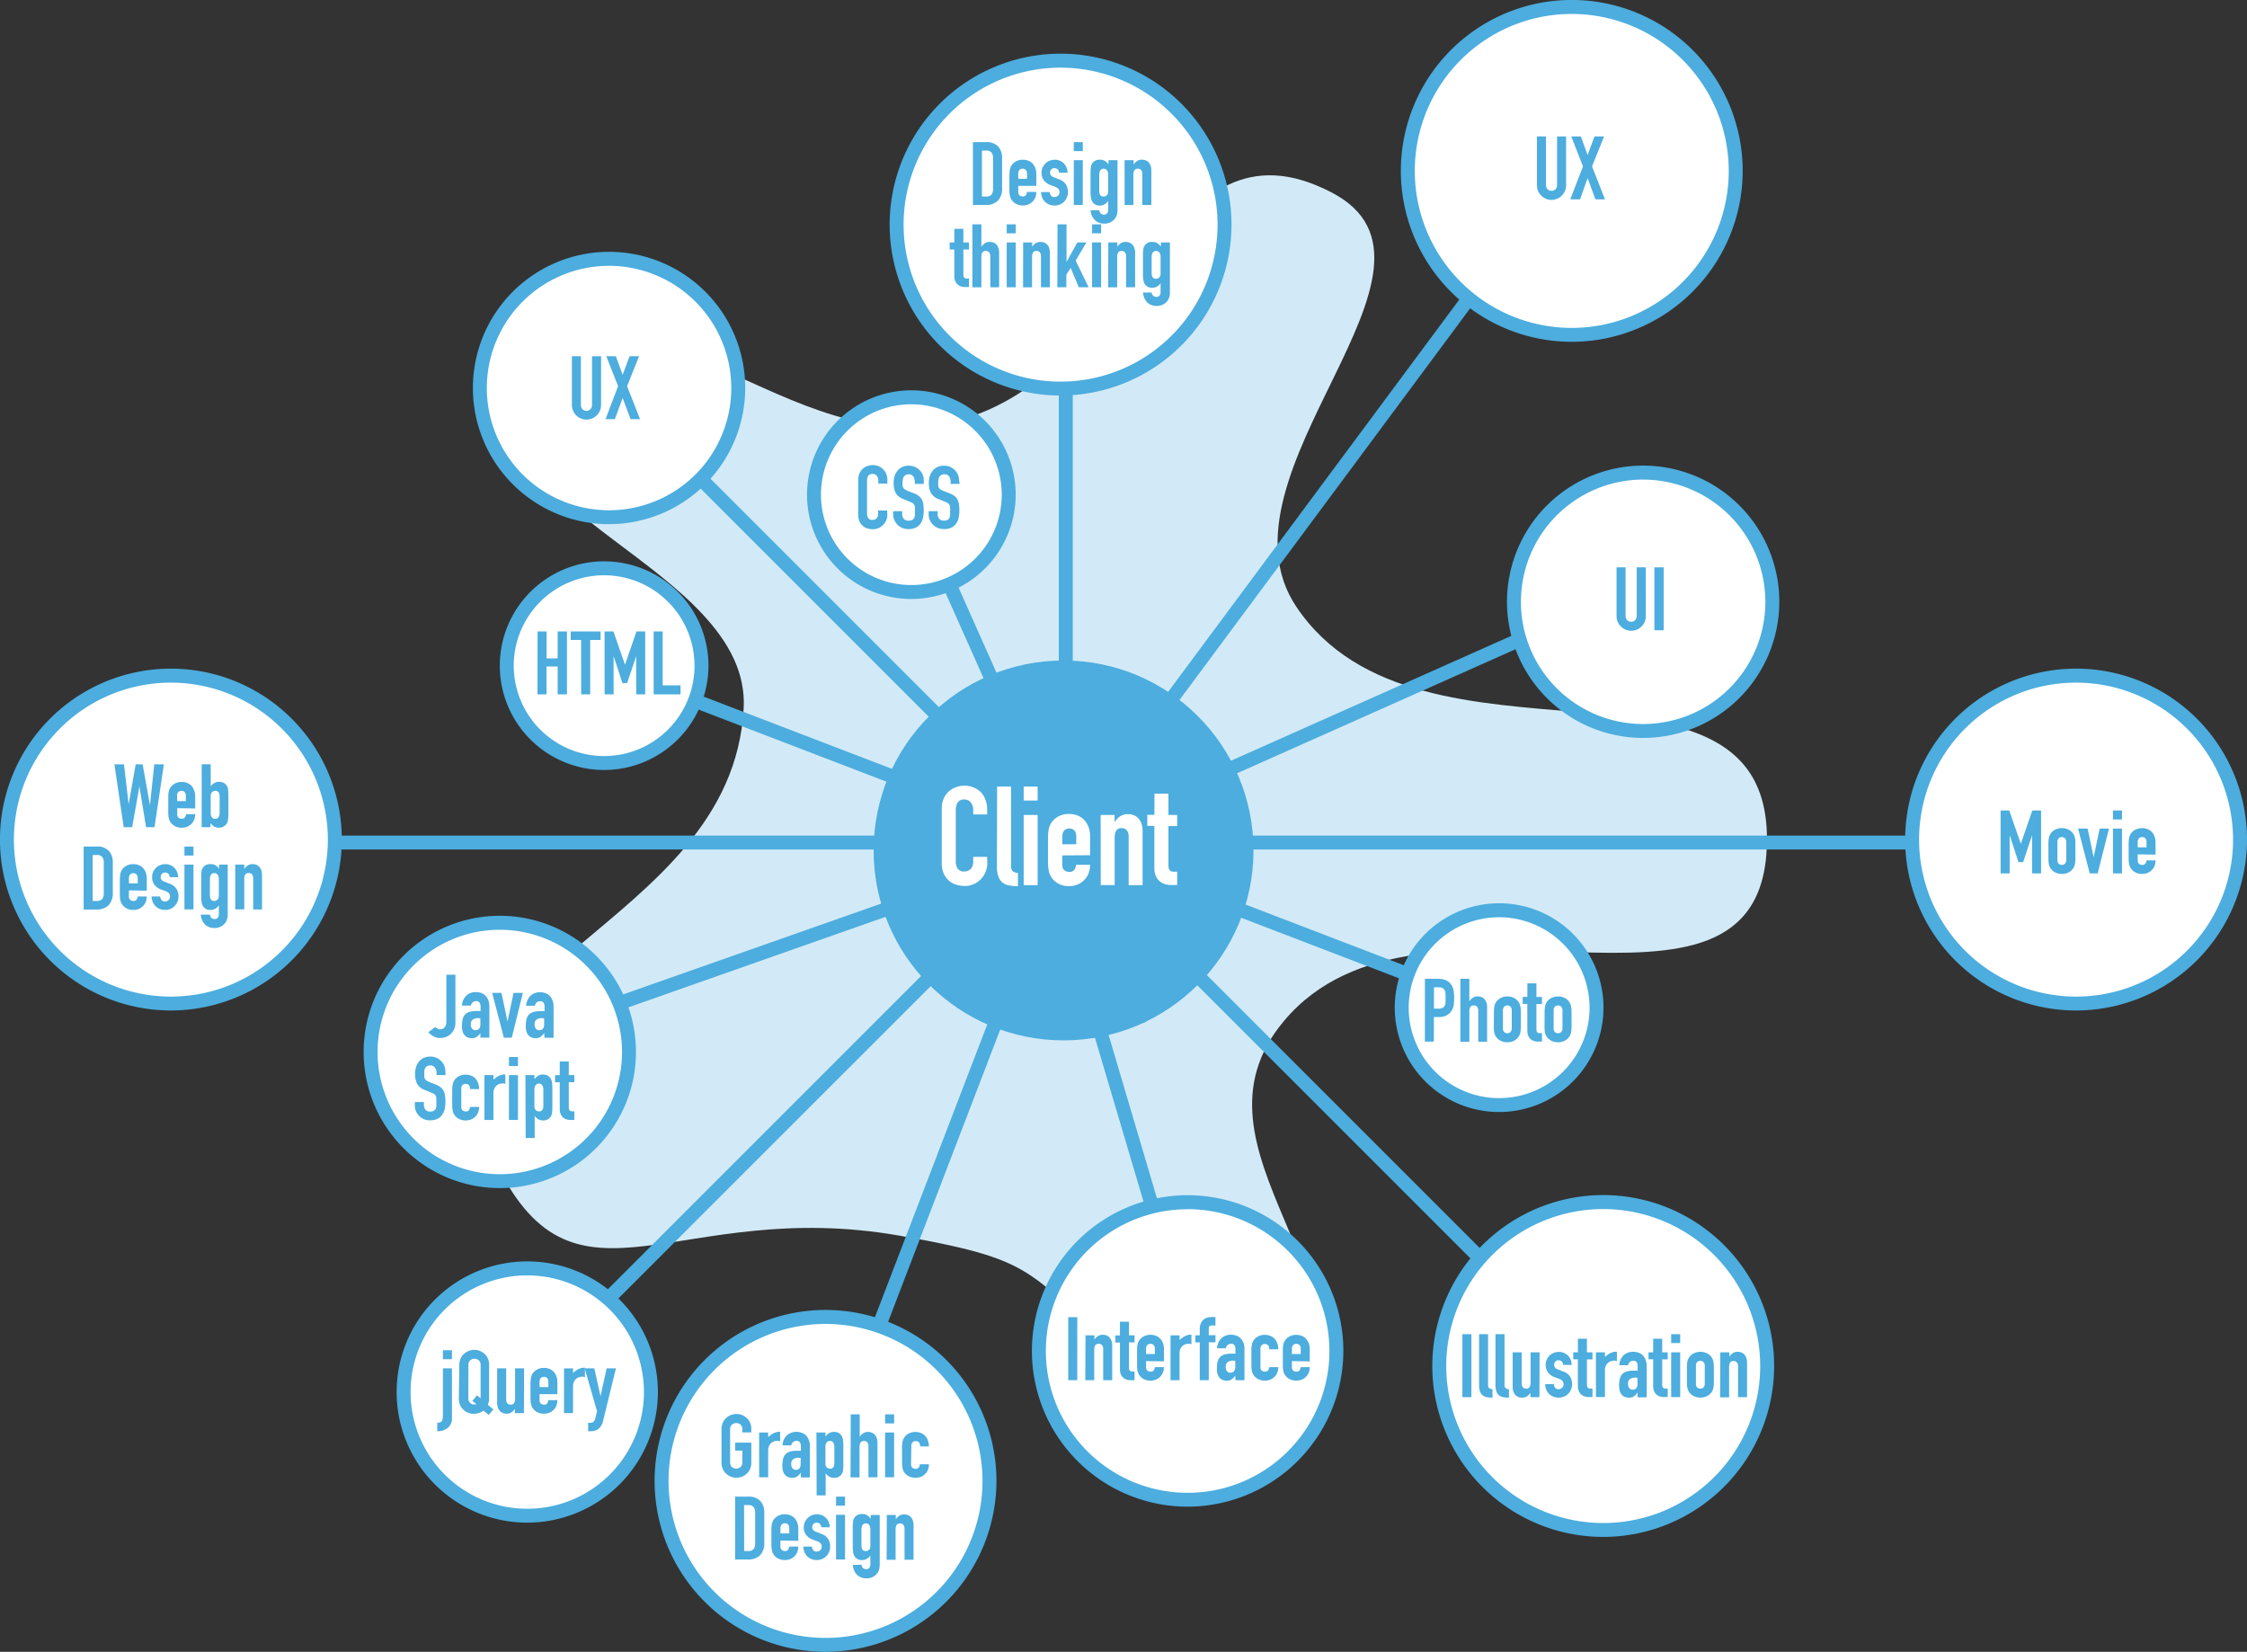
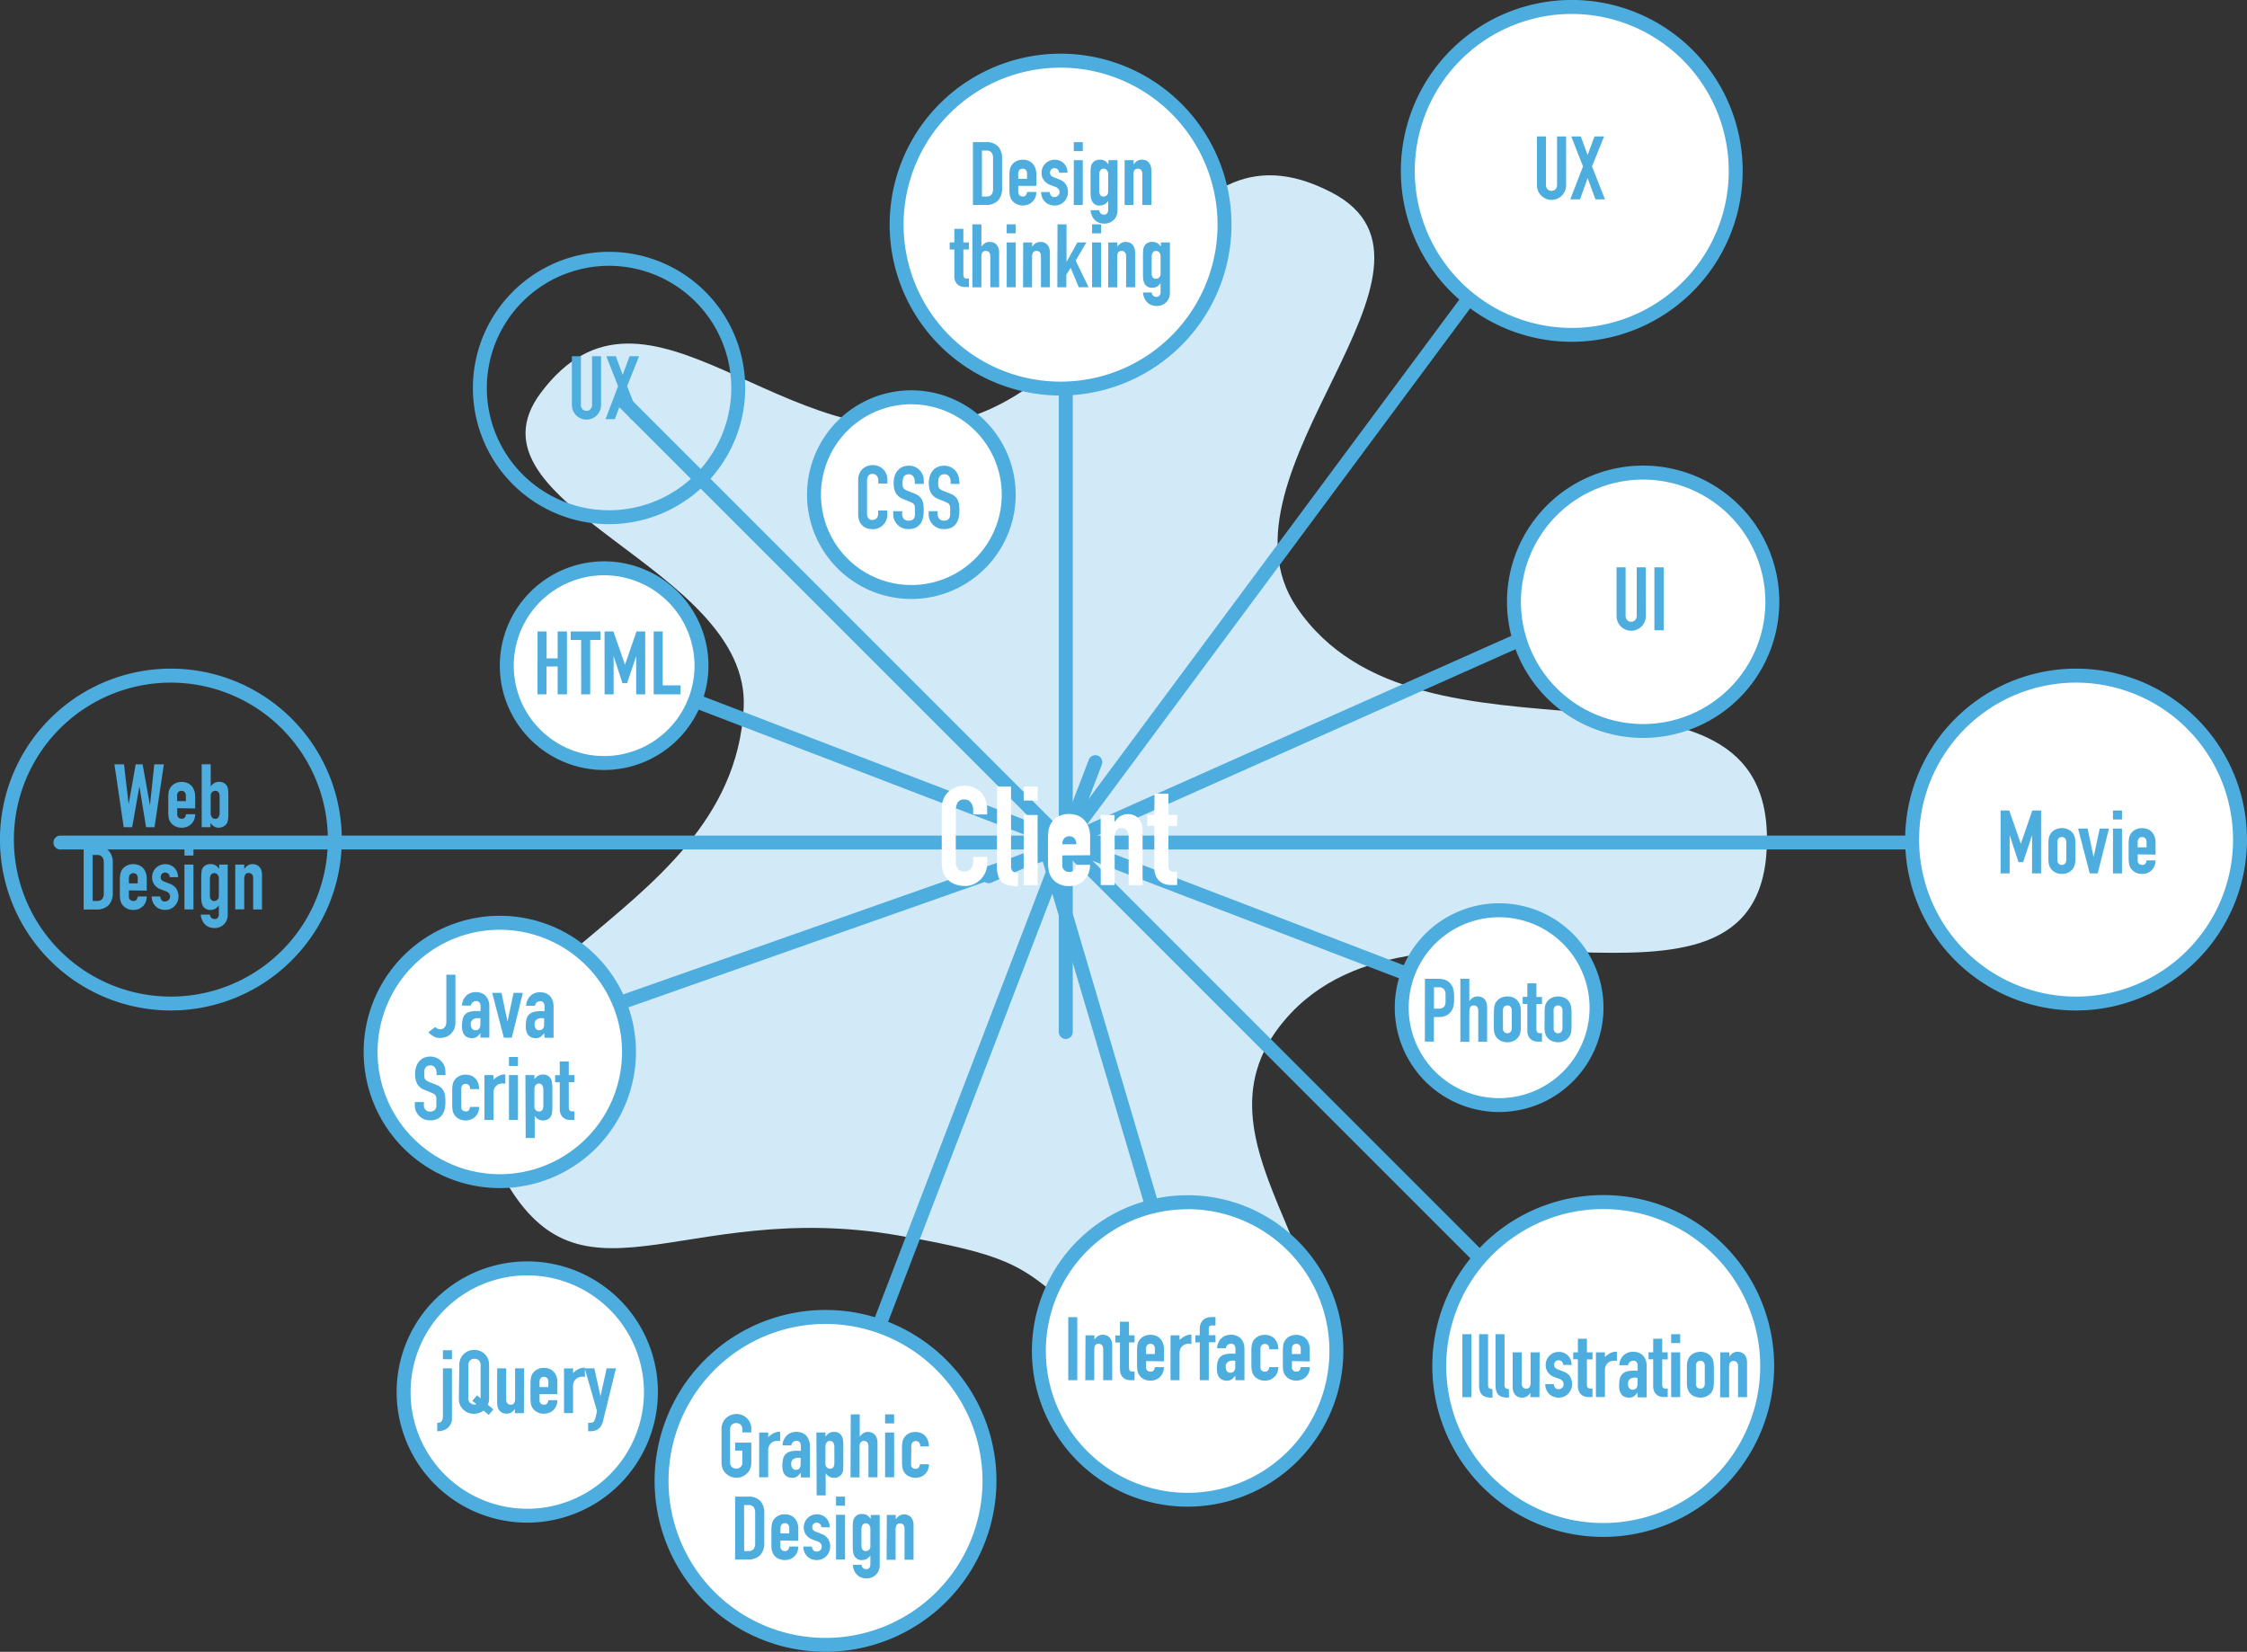
<svg xmlns="http://www.w3.org/2000/svg" width="483.52" height="355.44" viewBox="0 0 483.52 355.44">
  <rect x="0" y="0" width="483.52" height="355.44" fill="#333333" stroke="none" />
  <defs>
    <style>.cls-2{fill:#4cadde}.cls-3{fill:#fff}</style>
  </defs>
  <g id="レイヤー_2" data-name="レイヤー 2">
    <g id="レイヤー_1-2" data-name="レイヤー 1">
      <path d="M107.1 251c-21.62-43.12 50.4-50.47 52.93-98.63 1.61-30.55-62-43.49-43.6-67.92 22.86-30.36 52.43 15.6 89.24 6.16 39.23-10 44.84-67.83 80.81-49.23 30.81 15.93-26.88 60.51-7.48 89.26 26.67 39.52 102.81 3.74 101.2 51.39-1.55 45.84-74.39 2.52-103.89 37.64-23.54 28 22.53 56.5 2.77 87.32-7.86 12.25-20.53-5.81-32.64-13.89-28.35-19-19.4-21.37-53-27.23-47.57-8.29-69.24 19.24-86.34-14.87z" fill="#d2eaf7" />
      <path class="cls-2" d="M105.38 227.18a1.5 1.5 0 01-.5-2.92l123-43.29a1.5 1.5 0 111 2.83l-123 43.29a1.51 1.51 0 01-.5.09z" />
      <path class="cls-2" d="M228.36 183.88a1.48 1.48 0 01-.89-.29 1.51 1.51 0 01-.31-2.1L335.72 35.22a1.48 1.48 0 012.09-.31 1.5 1.5 0 01.32 2.1L229.57 183.28a1.51 1.51 0 01-1.21.6z" />
      <path class="cls-3" d="M225.74 184.68l28.86 97.41" />
      <path class="cls-2" d="M254.6 283.59a1.52 1.52 0 01-1.44-1.08l-28.86-97.4a1.5 1.5 0 012.88-.86L256 281.66a1.49 1.49 0 01-1 1.86 1.29 1.29 0 01-.4.07z" />
      <path class="cls-2" d="M229.34 223.57a1.5 1.5 0 01-1.5-1.5v-164a1.5 1.5 0 113 0v164a1.5 1.5 0 01-1.5 1.5z" />
      <path class="cls-2" d="M455.17 182.8H13a1.5 1.5 0 010-3h442.17a1.5 1.5 0 010 3z" />
      <path class="cls-2" d="M337.1 290.85a1.51 1.51 0 01-1.06-.44L133.26 87.63a1.51 1.51 0 010-2.12 1.49 1.49 0 012.12 0l202.78 202.78a1.49 1.49 0 010 2.12 1.51 1.51 0 01-1.06.44z" />
-       <path class="cls-2" d="M121 290.85a1.53 1.53 0 01-1.06-.44 1.51 1.51 0 010-2.12l116.68-116.68a1.5 1.5 0 112.12 2.13L122.06 290.41a1.49 1.49 0 01-1.06.44z" />
      <path class="cls-2" d="M321 218.07a1.42 1.42 0 01-.53-.1L122.7 142.1a1.5 1.5 0 011.08-2.8l197.74 75.87a1.5 1.5 0 01.86 1.94 1.48 1.48 0 01-1.38.96z" />
      <path class="cls-2" d="M174.32 325.46a1.5 1.5 0 01-1.4-2l61.38-160a1.5 1.5 0 012.8 1.08l-61.38 160a1.5 1.5 0 01-1.4.92z" />
-       <path class="cls-2" d="M245.68 220.14a1.52 1.52 0 01-1.37-.89l-55.25-124a1.51 1.51 0 01.76-2 1.49 1.49 0 012 .76l55.25 124a1.5 1.5 0 01-.76 2 1.63 1.63 0 01-.63.13z" />
      <path class="cls-2" d="M212.77 190.05a1.5 1.5 0 01-.61-2.87L354 124a1.5 1.5 0 011.22 2.74l-141.88 63.2a1.49 1.49 0 01-.57.11z" />
      <circle class="cls-3" cx="228.24" cy="48.34" r="35.28" />
      <path class="cls-2" d="M228.24 85.11A36.78 36.78 0 11265 48.34a36.81 36.81 0 01-36.76 36.77zm0-70.55A33.78 33.78 0 10262 48.34a33.81 33.81 0 00-33.76-33.78z" />
      <circle class="cls-3" cx="338.19" cy="36.78" r="35.28" />
      <path class="cls-2" d="M338.19 73.55A36.78 36.78 0 11375 36.78a36.81 36.81 0 01-36.81 36.77zm0-70.55A33.78 33.78 0 10372 36.78 33.81 33.81 0 00338.19 3z" />
      <circle class="cls-3" cx="353.59" cy="129.5" r="27.8" />
      <path class="cls-2" d="M353.59 158.79a29.3 29.3 0 1129.29-29.29 29.33 29.33 0 01-29.29 29.29zm0-55.59a26.3 26.3 0 1026.29 26.3 26.33 26.33 0 00-26.29-26.3z" />
-       <circle class="cls-3" cx="131.07" cy="83.5" r="27.8" />
      <path class="cls-2" d="M131.07 112.79a29.3 29.3 0 1129.29-29.29 29.33 29.33 0 01-29.29 29.29zm0-55.59a26.3 26.3 0 1026.29 26.3 26.33 26.33 0 00-26.29-26.3z" />
      <circle class="cls-3" cx="107.55" cy="226.37" r="27.8" />
      <path class="cls-2" d="M107.55 255.66a29.3 29.3 0 1129.3-29.29 29.32 29.32 0 01-29.3 29.29zm0-55.59a26.3 26.3 0 1026.3 26.3 26.32 26.32 0 00-26.3-26.3z" />
      <circle class="cls-3" cx="344.97" cy="293.94" r="35.28" />
      <path class="cls-2" d="M345 330.72a36.78 36.78 0 1136.77-36.78A36.82 36.82 0 01345 330.72zm0-70.55a33.78 33.78 0 1033.77 33.77A33.81 33.81 0 00345 260.17z" />
      <circle class="cls-3" cx="177.65" cy="318.66" r="35.28" />
      <path class="cls-2" d="M177.65 355.44a36.78 36.78 0 1136.77-36.77 36.82 36.82 0 01-36.77 36.77zm0-70.55a33.78 33.78 0 1033.77 33.78 33.81 33.81 0 00-33.77-33.78z" />
      <circle class="cls-3" cx="255.56" cy="290.7" r="32.01" />
      <path class="cls-2" d="M255.56 324.21a33.51 33.51 0 1133.51-33.51 33.55 33.55 0 01-33.51 33.51zm0-64a30.51 30.51 0 1030.51 30.51 30.55 30.55 0 00-30.51-30.53z" />
      <circle class="cls-3" cx="196.1" cy="106.44" r="20.95" />
      <path class="cls-2" d="M196.1 128.89a22.45 22.45 0 1122.46-22.45 22.47 22.47 0 01-22.46 22.45zm0-41.9a19.45 19.45 0 1019.46 19.45A19.47 19.47 0 00196.1 87z" />
      <circle class="cls-3" cx="322.6" cy="216.84" r="20.95" />
      <path class="cls-2" d="M322.6 239.29a22.46 22.46 0 1122.45-22.45 22.48 22.48 0 01-22.45 22.45zm0-41.91a19.46 19.46 0 1019.45 19.46 19.48 19.48 0 00-19.45-19.46z" />
      <circle class="cls-3" cx="113.46" cy="299.55" r="26.61" />
      <path class="cls-2" d="M113.46 327.65a28.11 28.11 0 1128.11-28.1 28.14 28.14 0 01-28.11 28.1zm0-53.21a25.11 25.11 0 1025.11 25.11 25.14 25.14 0 00-25.11-25.11z" />
      <circle class="cls-3" cx="129.98" cy="143.24" r="20.95" />
      <path class="cls-2" d="M130 165.69a22.45 22.45 0 1122.45-22.45A22.48 22.48 0 01130 165.69zm0-41.9a19.45 19.45 0 1019.45 19.45A19.47 19.47 0 00130 123.79z" />
      <circle class="cls-3" cx="446.74" cy="180.67" r="35.28" />
      <path class="cls-2" d="M446.74 217.44a36.78 36.78 0 1136.78-36.77 36.81 36.81 0 01-36.78 36.77zm0-70.55a33.78 33.78 0 1033.78 33.78 33.81 33.81 0 00-33.78-33.78z" />
-       <circle class="cls-3" cx="36.78" cy="180.67" r="35.28" />
      <path class="cls-2" d="M36.78 217.44a36.78 36.78 0 1136.77-36.77 36.81 36.81 0 01-36.77 36.77zm0-70.55a33.78 33.78 0 1033.77 33.78 33.81 33.81 0 00-33.77-33.78zM209.36 30.58h2.87a3.34 3.34 0 012.53.92 3.6 3.6 0 01.87 2.58v6.33a3.75 3.75 0 01-.92 2.8 3.64 3.64 0 01-2.65.9h-2.7zm1.94 11.71h.89a1.44 1.44 0 001.16-.41 2 2 0 00.34-1.29v-6.51a2 2 0 00-.32-1.24 1.38 1.38 0 00-1.18-.44h-.89zm7.81-2.29v1.31a1 1 0 00.26.71 1 1 0 00.69.25.75.75 0 00.73-.33 1.63 1.63 0 00.22-.64H223a3.33 3.33 0 01-.2 1.14 2.53 2.53 0 01-.58.91 2.8 2.8 0 01-.91.63 3.06 3.06 0 01-1.2.23 2.94 2.94 0 01-1.54-.39 2.64 2.64 0 01-1-1 2.67 2.67 0 01-.28-.88 7.2 7.2 0 01-.08-1.08v-3.15a7.24 7.24 0 01.08-1.09 2.54 2.54 0 01.28-.87 2.6 2.6 0 011-1 3 3 0 011.54-.38 3.11 3.11 0 011.21.23 2.46 2.46 0 01.91.64 2.77 2.77 0 01.57 1 3.52 3.52 0 01.2 1.18V40zm0-1.52H221V37.4a1.15 1.15 0 00-.25-.82.91.91 0 00-.7-.28.88.88 0 00-.69.28 1.15 1.15 0 00-.26.82zm8.78-1.31a1 1 0 00-.31-.74 1.06 1.06 0 00-.68-.25.87.87 0 00-.7.3 1 1 0 00-.25.67 1.17 1.17 0 00.14.53 1.23 1.23 0 00.68.46l1.14.46a2.77 2.77 0 011.49 1.14 3.08 3.08 0 01.41 1.58 2.85 2.85 0 01-.22 1.13 3 3 0 01-.59.92 2.84 2.84 0 01-.92.63 2.93 2.93 0 01-1.16.23 3 3 0 01-1.08-.2 2.6 2.6 0 01-.9-.55 2.72 2.72 0 01-.64-.9 3.44 3.44 0 01-.27-1.26h1.83a2 2 0 00.27.74.85.85 0 00.77.34 1.15 1.15 0 00.76-.28.94.94 0 00.33-.77 1.12 1.12 0 00-.21-.68 1.64 1.64 0 00-.76-.49l-.93-.35a3.11 3.11 0 01-1.44-1 2.6 2.6 0 01-.52-1.65 2.85 2.85 0 01.23-1.13 2.69 2.69 0 01.62-.89 2.84 2.84 0 01.9-.58 2.87 2.87 0 011.1-.21 2.62 2.62 0 011.09.22 2.53 2.53 0 01.87.59 2.72 2.72 0 01.57.89 3 3 0 01.21 1.11zm3.18-6.59H233v1.94h-1.94zm0 3.89H233v9.64h-1.94zm5.47 10.76a1.1 1.1 0 00.28.65.93.93 0 00.75.3.8.8 0 00.68-.29 1.28 1.28 0 00.21-.75v-1.9a2.32 2.32 0 01-.77.73 2 2 0 01-1 .26 1.75 1.75 0 01-1.69-.92 2.36 2.36 0 01-.25-.8 8.34 8.34 0 01-.08-1.27v-3.67a14.23 14.23 0 01.06-1.54 1.94 1.94 0 01.25-.8 2 2 0 01.63-.62 2 2 0 011.1-.25 2.15 2.15 0 01.61.08 1.82 1.82 0 01.47.21 1.61 1.61 0 01.38.31l.36.39v-.88h1.94v10.82a3.21 3.21 0 01-.16 1 2.47 2.47 0 01-.53.91 2.71 2.71 0 01-.91.66 2.92 2.92 0 01-1.31.26 3.36 3.36 0 01-.91-.14 2.45 2.45 0 01-.88-.48 2.75 2.75 0 01-.71-.88 4 4 0 01-.39-1.39zm0-4.08a1.54 1.54 0 00.2.79.79.79 0 00.75.35.92.92 0 00.7-.3 1.06 1.06 0 00.27-.75V37.5a1.33 1.33 0 00-.27-.87.84.84 0 00-.7-.33.79.79 0 00-.72.36 1.78 1.78 0 00-.23 1zm5.46-6.68h1.93v.94a2.61 2.61 0 01.73-.75 1.88 1.88 0 011.1-.3 2.27 2.27 0 01.72.12 1.79 1.79 0 01.65.41 2.05 2.05 0 01.45.73 3 3 0 01.17 1.1v7.39h-1.94v-6.67a1.33 1.33 0 00-.24-.84.87.87 0 00-.71-.3.82.82 0 00-.76.34 1.92 1.92 0 00-.21 1v6.48H242zm-36.64 14.77h1.94v2.93h1.2v1.52h-1.2V59a1.47 1.47 0 00.07.53.52.52 0 00.2.29.81.81 0 00.37.11 4.7 4.7 0 00.56 0v1.83h-.8a2.56 2.56 0 01-1.11-.21 2.11 2.11 0 01-.72-.53 2.38 2.38 0 01-.39-.74 2.74 2.74 0 01-.12-.78v-5.81h-1v-1.52h1zm3.88-.97h1.94v4.83a2.93 2.93 0 01.74-.75 1.9 1.9 0 011.09-.29 2.27 2.27 0 01.72.12 1.67 1.67 0 01.65.41 2 2 0 01.45.73 2.94 2.94 0 01.17 1.09v7.4h-1.9v-6.67a1.31 1.31 0 00-.25-.84.87.87 0 00-.7-.3.83.83 0 00-.77.34 2 2 0 00-.2 1v6.48h-1.94zm7.39 0h1.94v1.94h-1.94zm0 3.9h1.94v9.64h-1.94zm3.54 0h1.93v.93a2.9 2.9 0 01.73-.75 2 2 0 011.1-.29 2.27 2.27 0 01.72.12 1.67 1.67 0 01.65.41 2 2 0 01.45.73 2.94 2.94 0 01.17 1.09v7.4H224v-6.67a1.31 1.31 0 00-.24-.84.87.87 0 00-.71-.3.82.82 0 00-.76.34 1.92 1.92 0 00-.21 1v6.48h-1.93zm7.39-3.9h1.94v8.1l2.33-4.2h1.94l-2.3 3.91 2.78 5.73h-2.11l-1.75-4.17-.93 1.47v2.7h-1.94zm7.44 0h1.94v1.94H235zm0 3.9h1.94v9.64H235zm3.49 0h1.94v.93a2.93 2.93 0 01.74-.75 1.92 1.92 0 011.09-.29 2.27 2.27 0 01.72.12 1.67 1.67 0 01.65.41 2 2 0 01.45.73 2.93 2.93 0 01.18 1.09v7.4h-1.94v-6.67a1.31 1.31 0 00-.25-.84.87.87 0 00-.7-.3.81.81 0 00-.76.34 1.92 1.92 0 00-.21 1v6.48h-1.94zm9.33 10.76a1 1 0 00.28.65.93.93 0 00.75.3.78.78 0 00.68-.3 1.23 1.23 0 00.21-.75v-1.9a2.36 2.36 0 01-.77.74 2.15 2.15 0 01-1 .25 1.77 1.77 0 01-1.7-.91 2.7 2.7 0 01-.24-.8 8.44 8.44 0 01-.08-1.27v-3.67a14.1 14.1 0 01.06-1.54 1.89 1.89 0 01.25-.8 1.79 1.79 0 011.73-.87 2.18 2.18 0 01.61.07 1.82 1.82 0 01.47.21 1.9 1.9 0 01.38.32l.36.38v-.87h1.94V63a3.11 3.11 0 01-.16 1 2.51 2.51 0 01-.53.92 2.71 2.71 0 01-.91.66 3.09 3.09 0 01-1.31.26 3 3 0 01-.91-.15 2.55 2.55 0 01-.89-.47 3 3 0 01-.7-.88 3.75 3.75 0 01-.39-1.39zm0-4.09a1.58 1.58 0 00.2.8.78.78 0 00.75.34.91.91 0 00.69-.29 1 1 0 00.28-.75v-3.75a1.32 1.32 0 00-.27-.86.84.84 0 00-.7-.33.79.79 0 00-.72.36 1.76 1.76 0 00-.23 1zm66.86 228.26h1.94v13.54h-1.94zm3.6 0h1.93v10.82a1.07 1.07 0 00.2.75 1.33 1.33 0 00.75.26v1.82a6.33 6.33 0 01-1.2-.1 2.21 2.21 0 01-.92-.4 2 2 0 01-.57-.83 4 4 0 01-.19-1.37zm3.53 0h1.94v10.82a1.07 1.07 0 00.2.75 1.27 1.27 0 00.75.26v1.82a6.44 6.44 0 01-1.21-.1 2.16 2.16 0 01-.91-.4 1.81 1.81 0 01-.57-.83 4 4 0 01-.2-1.37zm9.45 13.54h-1.94v-.93a2.9 2.9 0 01-.73.75 1.94 1.94 0 01-1.09.29 2.28 2.28 0 01-.73-.12 1.75 1.75 0 01-.64-.41 2.22 2.22 0 01-.46-.73 3.18 3.18 0 01-.17-1.1V291h1.94v6.67a1.26 1.26 0 00.25.84.84.84 0 00.7.3.81.81 0 00.76-.34 1.92 1.92 0 00.21-1V291h1.94zm5.11-6.94a1 1 0 00-.31-.74 1 1 0 00-.68-.25.88.88 0 00-.7.29 1 1 0 00-.25.68 1.21 1.21 0 00.13.52 1.26 1.26 0 00.69.47l1.14.46a2.71 2.71 0 011.49 1.13 3.21 3.21 0 01.41 1.58 2.78 2.78 0 01-.22 1.13 3 3 0 01-.6.93 2.77 2.77 0 01-.91.62 2.93 2.93 0 01-1.16.23 3 3 0 01-1.08-.19 2.61 2.61 0 01-1.54-1.45 3.12 3.12 0 01-.27-1.27h1.83a1.74 1.74 0 00.27.74.84.84 0 00.77.35 1.16 1.16 0 00.75-.28.94.94 0 00.33-.77 1.16 1.16 0 00-.2-.68 1.7 1.7 0 00-.76-.5l-.94-.34a3.23 3.23 0 01-1.43-1 2.57 2.57 0 01-.52-1.64 2.81 2.81 0 01.22-1.13 2.89 2.89 0 01.62-.9 3 3 0 01.9-.58 3.12 3.12 0 011.11-.2 2.82 2.82 0 011.09.21 3 3 0 01.87.59 2.77 2.77 0 01.57.9 3 3 0 01.2 1.11zm3.17-5.63h1.94V291h1.2v1.52h-1.2v5.34a1.47 1.47 0 00.07.53.49.49 0 00.21.29.77.77 0 00.37.11 4.45 4.45 0 00.55 0v1.83h-.8a2.62 2.62 0 01-1.11-.21 2 2 0 01-.71-.53 2 2 0 01-.39-.74 2.45 2.45 0 01-.13-.78v-5.86h-1V291h1zm3.88 2.93h1.94v1a5.53 5.53 0 011.16-.84 3 3 0 011.41-.3v2.05a1.52 1.52 0 00-.59-.12 2.33 2.33 0 00-.66.11 2 2 0 00-.65.35 2 2 0 00-.48.65 2.21 2.21 0 00-.19 1v5.72h-1.94zm8.95 8.65a3.85 3.85 0 01-.77.82 1.85 1.85 0 01-1.1.28 2.52 2.52 0 01-.7-.1 1.85 1.85 0 01-.68-.38 2.16 2.16 0 01-.51-.78 3.68 3.68 0 01-.2-1.31 6.72 6.72 0 01.14-1.43 2.29 2.29 0 01.48-1 2.07 2.07 0 01.94-.6 4.54 4.54 0 011.5-.2h.93v-1a1.54 1.54 0 00-.2-.81.85.85 0 00-.77-.33 1.12 1.12 0 00-.69.25 1.23 1.23 0 00-.41.72h-1.88a3.15 3.15 0 01.87-2.09 2.93 2.93 0 01.92-.6 3.19 3.19 0 011.19-.21 3.25 3.25 0 011.14.19 2.34 2.34 0 01.93.57 2.64 2.64 0 01.61 1 3.4 3.4 0 01.23 1.33v6.71h-1.94zm0-3.16a4 4 0 00-.53-.05 1.86 1.86 0 00-1.07.29 1.19 1.19 0 00-.45 1.07 1.42 1.42 0 00.27.9.86.86 0 00.74.34 1 1 0 00.77-.32 1.4 1.4 0 00.27-.92zm3.37-8.42h1.94V291h1.19v1.52h-1.19v5.34a1.79 1.79 0 00.06.53.59.59 0 00.21.29.81.81 0 00.37.11 4.53 4.53 0 00.55 0v1.83h-.79a2.63 2.63 0 01-1.12-.21 2.17 2.17 0 01-.71-.53 2 2 0 01-.39-.74 2.74 2.74 0 01-.12-.78v-5.86h-1V291h1zm3.87-.97h1.94v1.9h-1.94zm0 3.9h1.94v9.64h-1.94zm3.39 3.23a7.26 7.26 0 01.07-1.08 2.94 2.94 0 01.29-.88 2.64 2.64 0 011-1 3.31 3.31 0 013.08 0 2.64 2.64 0 011 1 2.67 2.67 0 01.28.88 7.2 7.2 0 01.08 1.08v3.18a7.2 7.2 0 01-.08 1.08 2.54 2.54 0 01-.28.87 2.6 2.6 0 01-1 1 3.31 3.31 0 01-3.08 0 2.6 2.6 0 01-1-1 2.78 2.78 0 01-.29-.87 7.26 7.26 0 01-.07-1.08zm1.94 3.48a1.19 1.19 0 00.25.83.94.94 0 00.7.27.9.9 0 00.69-.27 1.2 1.2 0 00.26-.83v-3.78a1.18 1.18 0 00-.26-.83.91.91 0 00-.69-.28 1 1 0 00-.7.28 1.18 1.18 0 00-.25.83zm5.24-6.71h1.94v.93a2.9 2.9 0 01.73-.75 1.87 1.87 0 011.09-.29 2.37 2.37 0 01.73.12 1.63 1.63 0 01.64.41 2.12 2.12 0 01.46.73 3.16 3.16 0 01.17 1.09v7.4H374V294a1.25 1.25 0 00-.25-.83.86.86 0 00-.7-.31.82.82 0 00-.76.35 1.87 1.87 0 00-.21 1v6.48h-1.94zm60.32-116.59h1.86l2.49 7.16 2.47-7.16h1.89v13.53h-1.94v-8.23l-1.92 5.81h-1l-1.9-5.81v8.23h-1.95zm10.29 7.12a7.26 7.26 0 01.07-1.08 2.55 2.55 0 01.29-.87 2.5 2.5 0 011-1 3 3 0 011.54-.38 2.91 2.91 0 011.54.38 2.6 2.6 0 011 1 2.55 2.55 0 01.29.87 7.26 7.26 0 01.07 1.08v3.18a7.26 7.26 0 01-.07 1.08 2.68 2.68 0 01-.29.88 2.64 2.64 0 01-1 1 2.91 2.91 0 01-1.54.38 3 3 0 01-1.54-.38 2.54 2.54 0 01-1-1 2.68 2.68 0 01-.29-.88 7.26 7.26 0 01-.07-1.08zm1.93 3.48a1.2 1.2 0 00.26.83 1 1 0 001.39 0 1.2 1.2 0 00.26-.83v-3.78a1.2 1.2 0 00-.26-.83 1 1 0 00-1.39 0 1.2 1.2 0 00-.26.83zm8.67 2.93h-1.71l-2.51-9.64h2.05l1.3 6.16 1.3-6.16h2zm3.29-13.53h1.94v1.93h-1.94zm0 3.89h1.94v9.64h-1.94zm5.32 5.55v1.31a1 1 0 00.26.71 1 1 0 00.69.24.75.75 0 00.73-.32 1.48 1.48 0 00.22-.65h1.94a3.13 3.13 0 01-.2 1.15 2.49 2.49 0 01-.58.91 2.77 2.77 0 01-.91.62 2.86 2.86 0 01-1.2.23 2.93 2.93 0 01-1.54-.38 2.64 2.64 0 01-1-1 2.67 2.67 0 01-.28-.88 7.2 7.2 0 01-.08-1.08v-3.18a7.2 7.2 0 01.08-1.08 2.54 2.54 0 01.28-.87 2.6 2.6 0 011-1 3.31 3.31 0 012.75-.15 2.56 2.56 0 01.91.63 2.81 2.81 0 01.57 1 3.29 3.29 0 01.2 1.18v2.66zm0-1.52h1.9v-1.1a1.19 1.19 0 00-.25-.83.93.93 0 00-.7-.27.9.9 0 00-.69.27 1.2 1.2 0 00-.26.83zm-153.38 28.3h2.91a4.36 4.36 0 011.41.21 2.89 2.89 0 011.78 2 7.53 7.53 0 01.19 1.92 9.55 9.55 0 01-.1 1.53 3.13 3.13 0 01-.45 1.19 2.78 2.78 0 01-1.06 1 3.55 3.55 0 01-1.75.37h-1v5.28h-1.94zm1.94 6.42h.93a1.94 1.94 0 00.92-.17 1.1 1.1 0 00.47-.46 1.9 1.9 0 00.18-.71v-1.84a2 2 0 00-.17-.74 1.14 1.14 0 00-.45-.5 1.71 1.71 0 00-.87-.18h-1zm5.69-6.42h1.93v4.83a2.61 2.61 0 01.73-.75 1.88 1.88 0 011.1-.3 2 2 0 01.72.13 1.71 1.71 0 01.65.4 2.15 2.15 0 01.45.74 2.9 2.9 0 01.17 1.09v7.39h-1.9v-6.67a1.3 1.3 0 00-.24-.83.85.85 0 00-.71-.31.82.82 0 00-.76.34 1.92 1.92 0 00-.21 1v6.48h-1.93zm7.22 7.13a7.4 7.4 0 01.07-1.09 2.55 2.55 0 01.29-.87 2.66 2.66 0 011-1 3 3 0 011.54-.38 3.06 3.06 0 011.54.38 2.62 2.62 0 011.27 1.88 7.34 7.34 0 01.08 1.09v3.17a7.24 7.24 0 01-.08 1.09 2.63 2.63 0 01-.29.87 2.57 2.57 0 01-1 1 3.06 3.06 0 01-1.54.38 3 3 0 01-1.54-.38 2.66 2.66 0 01-1-1 2.63 2.63 0 01-.29-.87 7.31 7.31 0 01-.07-1.09zm1.94 3.48a1.17 1.17 0 00.25.82 1 1 0 001.39 0 1.17 1.17 0 00.26-.82v-3.79a1.17 1.17 0 00-.26-.82 1 1 0 00-1.39 0 1.17 1.17 0 00-.25.82zm5.26-9.64h1.94v2.93h1.2v1.52h-1.2v5.34a1.51 1.51 0 00.07.53.53.53 0 00.21.29.74.74 0 00.37.11h.55v1.82H331a2.59 2.59 0 01-1.11-.21 2 2 0 01-.72-.53 2.33 2.33 0 01-.39-.73 2.76 2.76 0 01-.12-.79v-5.85h-1v-1.52h1zm3.71 6.16a7.4 7.4 0 01.07-1.09 2.55 2.55 0 01.29-.87 2.66 2.66 0 011-1 3.31 3.31 0 013.08 0 2.62 2.62 0 011.27 1.88 7.34 7.34 0 01.08 1.09v3.17a7.24 7.24 0 01-.08 1.09 2.63 2.63 0 01-.29.87 2.57 2.57 0 01-1 1 3.31 3.31 0 01-3.08 0 2.66 2.66 0 01-1-1 2.63 2.63 0 01-.29-.87 7.31 7.31 0 01-.07-1.09zm1.94 3.48a1.17 1.17 0 00.25.82 1 1 0 001.39 0 1.17 1.17 0 00.26-.82v-3.79a1.17 1.17 0 00-.26-.82 1 1 0 00-1.39 0 1.17 1.17 0 00-.25.82zm-104.45 62.2h1.94V297h-1.94zm3.71 3.9h1.93v.93a2.61 2.61 0 01.73-.75 1.88 1.88 0 011.1-.3 2 2 0 01.72.13 1.64 1.64 0 01.65.4 2.1 2.1 0 01.45.74 2.94 2.94 0 01.17 1.09V297h-1.94v-6.7a1.3 1.3 0 00-.24-.83 1 1 0 00-1.47 0 1.92 1.92 0 00-.21 1V297h-1.93zm7.42-2.93h1.94v2.93h1.2v1.52h-1.2v5.34a1.84 1.84 0 00.06.53.64.64 0 00.21.29.81.81 0 00.37.11h.56V297h-.8a2.56 2.56 0 01-1.11-.21 1.88 1.88 0 01-.72-.53 2 2 0 01-.39-.73 2.76 2.76 0 01-.12-.79v-5.85h-1v-1.52h1zm5.61 8.48v1.31a.88.88 0 00.95.95.79.79 0 00.74-.32 1.65 1.65 0 00.21-.65h1.94a3.07 3.07 0 01-.2 1.14 2.41 2.41 0 01-.58.91 2.56 2.56 0 01-.91.63 3 3 0 01-1.2.23 3.06 3.06 0 01-1.54-.38 2.62 2.62 0 01-1.27-1.88 7.31 7.31 0 01-.07-1.09v-3.17a7.4 7.4 0 01.07-1.09 2.63 2.63 0 01.29-.87 2.57 2.57 0 011-1 3.06 3.06 0 011.54-.38 3.11 3.11 0 011.21.23 2.5 2.5 0 01.91.64 2.72 2.72 0 01.57 1 3.29 3.29 0 01.2 1.18v2.66zm0-1.52h1.9v-1.11a1.17 1.17 0 00-.25-.82 1 1 0 00-1.39 0 1.17 1.17 0 00-.26.82zm5.27-4.03h1.94v1a5.84 5.84 0 011.16-.83 2.87 2.87 0 011.4-.31v2.06a1.48 1.48 0 00-.59-.12 2.27 2.27 0 00-.65.11 1.72 1.72 0 00-.65.35 1.86 1.86 0 00-.48.64 2.27 2.27 0 00-.19 1V297h-1.94zm6.29 1.52h-.95v-1.52h.95V286a3 3 0 01.21-1.19 2.25 2.25 0 01.56-.8 2.2 2.2 0 01.8-.46 3.16 3.16 0 01.92-.14h.89v1.82h-.87c-.38 0-.57.23-.57.67v1.41h1.44v1.52h-1.44V297h-1.94zm7.64 7.14a3.55 3.55 0 01-.77.81 1.81 1.81 0 01-1.09.29 2.49 2.49 0 01-.7-.11 1.71 1.71 0 01-.68-.38 1.89 1.89 0 01-.51-.78 3.62 3.62 0 01-.2-1.3 6.77 6.77 0 01.13-1.43 2.2 2.2 0 01.49-1 2.08 2.08 0 01.94-.61 4.82 4.82 0 011.5-.2h.93v-1a1.49 1.49 0 00-.21-.82.84.84 0 00-.76-.32 1.07 1.07 0 00-.69.25 1.13 1.13 0 00-.41.72h-1.88a3.15 3.15 0 01.87-2.09 3 3 0 01.91-.6 3.29 3.29 0 011.2-.22 3.49 3.49 0 011.14.19 2.55 2.55 0 01.92.57 2.75 2.75 0 01.62.95 3.63 3.63 0 01.23 1.33V297h-1.94zm0-3.16a3 3 0 00-.53-.06 1.85 1.85 0 00-1.07.3 1.17 1.17 0 00-.45 1.07 1.48 1.48 0 00.26.9.92.92 0 00.75.34 1 1 0 00.77-.33 1.37 1.37 0 00.27-.91zm5.42 1.36a.92.92 0 00.25.7 1 1 0 00.7.25.77.77 0 00.73-.32 1.86 1.86 0 00.22-.65h1.94a3.29 3.29 0 01-.2 1.14 2.53 2.53 0 01-.58.91 2.75 2.75 0 01-.91.63 3.09 3.09 0 01-1.2.23 3 3 0 01-1.54-.38 2.66 2.66 0 01-1-1 2.54 2.54 0 01-.28-.87 6.13 6.13 0 01-.08-1.09v-3.17a6.2 6.2 0 01.08-1.09 2.62 2.62 0 01.28-.87 2.66 2.66 0 011-1 3 3 0 011.54-.38 3.18 3.18 0 011.21.23 2.59 2.59 0 01.91.64 2.88 2.88 0 01.57 1 3.78 3.78 0 01.2 1.23h-1.94a1.23 1.23 0 00-.26-.86.88.88 0 00-.69-.28.91.91 0 00-.7.28 1.17 1.17 0 00-.25.82zm6.77-1.31v1.31a.92.92 0 00.25.7.94.94 0 00.7.25.78.78 0 00.73-.32 1.86 1.86 0 00.22-.65h1.94a3.29 3.29 0 01-.2 1.14 2.74 2.74 0 01-1.5 1.54 3.26 3.26 0 01-2.73-.15 2.66 2.66 0 01-1-1 2.55 2.55 0 01-.29-.87 7.31 7.31 0 01-.07-1.09v-3.17a7.4 7.4 0 01.07-1.09 2.63 2.63 0 01.29-.87 2.66 2.66 0 011-1 3 3 0 011.54-.38 3.09 3.09 0 011.2.23 2.54 2.54 0 01.92.64 3.06 3.06 0 01.57 1 3.52 3.52 0 01.2 1.18v2.66zm0-1.52h1.9v-1.11a1.17 1.17 0 00-.26-.82 1 1 0 00-1.39 0 1.17 1.17 0 00-.25.82zM129.34 87.15a3.14 3.14 0 11-6.28 0V76.66H125V87a1.46 1.46 0 00.34 1.06 1.18 1.18 0 00.86.35 1.14 1.14 0 00.85-.35 1.42 1.42 0 00.35-1.06V76.66h1.94zM133 83.1l-2.53-6.44h2.05l1.47 4 1.48-4h2.05l-2.58 6.44 2.79 7.09h-2.05l-1.69-4.56-1.68 4.56h-2zM98 220.09a3.58 3.58 0 01-.23 1.27 3.11 3.11 0 01-.66 1 3 3 0 01-1 .72 3.41 3.41 0 01-1.39.27 2.77 2.77 0 01-1.55-.41 5 5 0 01-1-.81l1.5-1.13a2 2 0 00.49.35 1.27 1.27 0 00.58.14 1.24 1.24 0 00.39-.07 1 1 0 00.43-.24 1.34 1.34 0 00.34-.5 1.91 1.91 0 00.15-.82v-10.11H98zm5.37 2.21a3.77 3.77 0 01-.77.81 1.84 1.84 0 01-1.1.29 2.54 2.54 0 01-.7-.11 1.51 1.51 0 01-.67-.38 2 2 0 01-.52-.78 3.58 3.58 0 01-.2-1.3 6.72 6.72 0 01.14-1.43 2 2 0 011.42-1.64 4.86 4.86 0 011.5-.2h.94v-1a1.52 1.52 0 00-.21-.81.84.84 0 00-.76-.33 1.13 1.13 0 00-.7.25 1.2 1.2 0 00-.41.72h-1.92a3.16 3.16 0 01.88-2.09 2.77 2.77 0 01.91-.6 3.21 3.21 0 011.2-.22 3.59 3.59 0 011.14.19 2.64 2.64 0 01.92.57 2.94 2.94 0 01.62 1 3.6 3.6 0 01.22 1.33v6.71h-1.93zm0-3.16a3.15 3.15 0 00-.54-.06 1.89 1.89 0 00-1.07.3 1.18 1.18 0 00-.45 1.07 1.42 1.42 0 00.27.9.9.9 0 00.74.34 1 1 0 00.77-.32 1.4 1.4 0 00.28-.92zm6.76 4.15h-1.71l-2.51-9.64h2l1.3 6.16 1.3-6.16h2zm6.96-.99a3.55 3.55 0 01-.77.81 1.81 1.81 0 01-1.09.29 2.56 2.56 0 01-.71-.11 1.57 1.57 0 01-.67-.38 1.89 1.89 0 01-.51-.78 3.38 3.38 0 01-.2-1.3 6.77 6.77 0 01.13-1.43 2.34 2.34 0 01.48-1 2.2 2.2 0 011-.61 4.82 4.82 0 011.5-.2h.93v-1a1.43 1.43 0 00-.21-.81.83.83 0 00-.76-.33 1.15 1.15 0 00-.7.25 1.19 1.19 0 00-.4.72h-1.89a3.21 3.21 0 01.88-2.09 2.88 2.88 0 01.91-.6 3.25 3.25 0 011.2-.22 3.59 3.59 0 011.14.19 2.64 2.64 0 01.92.57 2.79 2.79 0 01.62 1 3.59 3.59 0 01.23 1.33v6.71h-1.94zm0-3.16a3 3 0 00-.53-.06 1.9 1.9 0 00-1.08.3 1.18 1.18 0 00-.44 1.07 1.42 1.42 0 00.26.9.92.92 0 00.74.34 1 1 0 00.77-.32 1.35 1.35 0 00.28-.92zm-21.21 12.2h-1.94v-.43a2 2 0 00-.32-1.15 1.15 1.15 0 00-1.05-.49 1.29 1.29 0 00-.66.15 1.36 1.36 0 00-.4.39 1.85 1.85 0 00-.2.56 4.51 4.51 0 000 .65 6.52 6.52 0 000 .68 1 1 0 00.14.47 1.09 1.09 0 00.33.35 2.76 2.76 0 00.6.31l1.48.59a3.47 3.47 0 011 .58 2.3 2.3 0 01.61.78 3.12 3.12 0 01.3 1 10.4 10.4 0 01.08 1.32 7.25 7.25 0 01-.17 1.59 3.35 3.35 0 01-.57 1.25 2.65 2.65 0 01-1 .83 3.74 3.74 0 01-1.58.31 3.55 3.55 0 01-1.31-.25 3.17 3.17 0 01-1-.68 3.12 3.12 0 01-.69-1 3.22 3.22 0 01-.26-1.28v-.72h1.94v.61a1.61 1.61 0 00.32 1 1.22 1.22 0 001 .43 1.62 1.62 0 00.77-.15 1 1 0 00.42-.39 1.93 1.93 0 00.18-.64v-1.71a1.5 1.5 0 00-.16-.55 1 1 0 00-.34-.35 6.48 6.48 0 00-.58-.28l-1.39-.57a3 3 0 01-1.68-1.36 4.6 4.6 0 01-.43-2.12 4.82 4.82 0 01.21-1.44 3.24 3.24 0 01.62-1.18 2.92 2.92 0 011-.79 3.37 3.37 0 011.46-.3 3.19 3.19 0 011.33.27 3.24 3.24 0 011 .7 3 3 0 01.66 1 2.87 2.87 0 01.23 1.11zm3.38 6.87a.89.89 0 00.26.7 1 1 0 00.69.25.75.75 0 00.73-.33 1.81 1.81 0 00.22-.64h1.94a3.33 3.33 0 01-.2 1.14 2.53 2.53 0 01-.58.91 2.65 2.65 0 01-.91.63 3.09 3.09 0 01-1.2.23 3 3 0 01-1.54-.38 2.66 2.66 0 01-1-1 2.6 2.6 0 01-.28-.88 7.2 7.2 0 01-.08-1.08v-3.17a7.24 7.24 0 01.08-1.09 2.54 2.54 0 01.28-.87 2.6 2.6 0 011-1 3 3 0 011.54-.38 3.14 3.14 0 011.21.23 2.46 2.46 0 01.91.64 2.68 2.68 0 01.57 1 3.84 3.84 0 01.2 1.24h-1.94a1.23 1.23 0 00-.26-.86 1 1 0 00-1.38 0 1.11 1.11 0 00-.26.82zm4.98-6.87h1.94v1a5.84 5.84 0 011.16-.83 2.87 2.87 0 011.4-.31v2.05a1.67 1.67 0 00-.59-.11 2.24 2.24 0 00-.65.1 1.74 1.74 0 00-.65.36 1.86 1.86 0 00-.48.64 2.27 2.27 0 00-.19 1V241h-1.94zm5.28-3.89h1.94v1.94h-1.94zm0 3.89h1.94V241h-1.94zm3.54 0H115v.88a4.38 4.38 0 01.74-.7 1.8 1.8 0 011.1-.29 1.77 1.77 0 011.69.91 2.51 2.51 0 01.25.8 8.44 8.44 0 01.08 1.27v3.67a14.1 14.1 0 01-.06 1.54 1.89 1.89 0 01-.25.8 2.22 2.22 0 01-.63.63 2.11 2.11 0 01-1.1.25 2 2 0 01-1-.26 2.39 2.39 0 01-.76-.73v4.77h-1.94zm3.86 3.14a1.78 1.78 0 00-.23-.95.79.79 0 00-.72-.36.86.86 0 00-.71.33 1.39 1.39 0 00-.26.87v3.74a1 1 0 00.27.75.92.92 0 00.7.3.81.81 0 00.75-.35 1.54 1.54 0 00.2-.79zm3.53-6.06h1.94v2.92h1.2v1.53h-1.2v5.34a1.54 1.54 0 00.07.53.47.47 0 00.21.28.68.68 0 00.37.12h.55V241h-.8a2.62 2.62 0 01-1.11-.21 1.87 1.87 0 01-.71-.53 2.06 2.06 0 01-.39-.73 2.51 2.51 0 01-.13-.79v-5.85h-1v-1.53h1zm-4.77-92.54h1.94v5.8H120v-5.8h2v13.54h-2v-6h-2.4v6h-1.94zm9.37 1.83h-2.24v-1.83h6.43v1.83H127v11.71h-1.94zm5.04-1.83H132l2.49 7.17 2.47-7.17h1.88v13.54h-1.94v-8.24l-1.96 5.82h-1l-1.9-5.82v8.24h-1.94zm10.57 0h1.94v11.6h3.84v1.94h-5.78zm50.28-25.13a3.19 3.19 0 01-.23 1.19 3 3 0 01-.66 1 3.22 3.22 0 01-1 .69 2.88 2.88 0 01-1.21.25 4.43 4.43 0 01-1.12-.15 2.6 2.6 0 01-1-.52 2.8 2.8 0 01-.76-1 3.65 3.65 0 01-.29-1.54v-7.45a3.37 3.37 0 01.23-1.24 2.87 2.87 0 01.64-1 3.11 3.11 0 011-.66 3.37 3.37 0 011.29-.24 3.14 3.14 0 011.23.24 2.94 2.94 0 011 .67 3 3 0 01.66 1 3.66 3.66 0 01.23 1.3v.76H189v-.64a1.55 1.55 0 00-.32-1 1 1 0 00-.87-.42 1 1 0 00-1 .45 2.37 2.37 0 00-.24 1.13v6.92a1.82 1.82 0 00.26 1 1 1 0 00.92.39 1.62 1.62 0 00.41-.06 1.44 1.44 0 00.4-.22 1.12 1.12 0 00.29-.42 1.63 1.63 0 00.11-.66v-.67h1.94zm7.85-6.62h-1.94v-.43a2 2 0 00-.31-1.15 1.15 1.15 0 00-1-.49 1.29 1.29 0 00-.66.15 1.15 1.15 0 00-.4.39 1.79 1.79 0 00-.2.55 3.52 3.52 0 00-.06.66 6.19 6.19 0 000 .67 1.13 1.13 0 00.15.48 1 1 0 00.33.35 3.25 3.25 0 00.6.31l1.48.58a3.74 3.74 0 011 .58 2.4 2.4 0 01.62.78 3.18 3.18 0 01.3 1 10.52 10.52 0 01.07 1.32 6.69 6.69 0 01-.17 1.59 3.25 3.25 0 01-.56 1.25 2.65 2.65 0 01-1 .83 3.77 3.77 0 01-1.58.3 3.51 3.51 0 01-1.31-.24 3.17 3.17 0 01-1-.68 3.06 3.06 0 01-.69-1 3.13 3.13 0 01-.26-1.27V110h1.94v.61a1.6 1.6 0 00.31 1 1.24 1.24 0 001.06.42 1.66 1.66 0 00.77-.14 1 1 0 00.42-.4 1.8 1.8 0 00.18-.63v-1.71a1.37 1.37 0 00-.17-.56 1 1 0 00-.34-.34 4 4 0 00-.58-.28l-1.38-.57a3.15 3.15 0 01-1.69-1.36 4.77 4.77 0 01-.42-2.12 4.93 4.93 0 01.2-1.45 3.45 3.45 0 01.62-1.17 2.85 2.85 0 011-.79 3.34 3.34 0 011.46-.3 3.18 3.18 0 011.32.27 3.41 3.41 0 011 .7 3.16 3.16 0 01.65 1 2.69 2.69 0 01.23 1.11zm7.72 0h-1.94v-.43a2 2 0 00-.31-1.15 1.15 1.15 0 00-1.06-.49 1.28 1.28 0 00-.65.15 1.07 1.07 0 00-.4.39 1.57 1.57 0 00-.2.55 3.52 3.52 0 00-.06.66 6.19 6.19 0 000 .67 1.29 1.29 0 00.14.48 1.21 1.21 0 00.33.35 4.07 4.07 0 00.6.31l1.49.58a3.89 3.89 0 011 .58 2.54 2.54 0 01.62.78 3.45 3.45 0 01.29 1 10.4 10.4 0 01.08 1.32 7.25 7.25 0 01-.17 1.59 3.41 3.41 0 01-.56 1.25 2.68 2.68 0 01-1 .83 3.71 3.71 0 01-1.58.3 3.58 3.58 0 01-1.31-.24 3.2 3.2 0 01-1.74-1.7 3.13 3.13 0 01-.25-1.27V110h1.94v.61a1.6 1.6 0 00.31 1 1.23 1.23 0 001 .42 1.63 1.63 0 00.77-.14.91.91 0 00.42-.4 1.46 1.46 0 00.18-.63 7.39 7.39 0 000-.84 7 7 0 000-.87 1.38 1.38 0 00-.16-.56 1.1 1.1 0 00-.34-.34 4.55 4.55 0 00-.58-.28l-1.39-.57a3.16 3.16 0 01-1.68-1.36 4.63 4.63 0 01-.43-2.12 4.94 4.94 0 01.21-1.45 3.45 3.45 0 01.62-1.17 2.9 2.9 0 011-.79 3.38 3.38 0 011.47-.3 3.18 3.18 0 011.32.27 3.41 3.41 0 011 .7 3.16 3.16 0 01.65 1 2.87 2.87 0 01.23 1.11zM337 39.86a3 3 0 01-.25 1.23 3.1 3.1 0 01-1.67 1.67 3 3 0 01-1.22.25 2.91 2.91 0 01-1.21-.25 3.14 3.14 0 01-1-.67 3.28 3.28 0 01-.68-1 3.14 3.14 0 01-.24-1.23v-10.5h1.94v10.31a1.44 1.44 0 00.34 1.06 1.25 1.25 0 001.71 0 1.44 1.44 0 00.34-1.06V29.36H337zm3.64-4.05l-2.53-6.45h2.06l1.46 4 1.48-4h2.06l-2.59 6.45 2.79 7.09h-2.05l-1.69-4.57L340 42.9h-2.1zM95.31 294.45h1.94v10.66a2.59 2.59 0 01-.9 2.15 3.48 3.48 0 01-2.26.72v-1.82a1.93 1.93 0 00.58-.08.7.7 0 00.38-.27 1.32 1.32 0 00.2-.54 5.27 5.27 0 00.06-.88zm0-3.9h1.94v1.94h-1.94zm3.53 3.2a3.47 3.47 0 01.29-1.45 3 3 0 01.75-1 3.16 3.16 0 011-.62 3.44 3.44 0 011.17-.21 3.36 3.36 0 011.17.21 3.1 3.1 0 011 .62 3 3 0 01.75 1 3.47 3.47 0 01.28 1.45v7.14a3.13 3.13 0 01-.28 1.39l1.2 1-1 1.18-1.14-.93a2.93 2.93 0 01-1 .53 3.59 3.59 0 01-1.08.17 3.44 3.44 0 01-1.17-.21 3.16 3.16 0 01-1-.62 3 3 0 01-.75-1 3.46 3.46 0 01-.29-1.46zm1.94 7.14a1.29 1.29 0 00.39 1 1.39 1.39 0 00.92.33 1 1 0 00.42-.07l-.87-.71 1-1.18.78.63v-7.18a1.3 1.3 0 00-.4-1 1.37 1.37 0 00-.92-.33 1.39 1.39 0 00-.92.33 1.29 1.29 0 00-.39 1zm11.96 3.2h-1.94v-.93a2.9 2.9 0 01-.73.75 1.94 1.94 0 01-1.09.29 2.33 2.33 0 01-.73-.12 1.63 1.63 0 01-.64-.41 2.22 2.22 0 01-.46-.73 3.18 3.18 0 01-.17-1.1v-7.39h1.94v6.67a1.26 1.26 0 00.25.84.85.85 0 00.7.3.81.81 0 00.76-.34 1.92 1.92 0 00.21-1v-6.48h1.94zm3.36-4.09v1.31a.91.91 0 00.26.7.93.93 0 00.69.25.77.77 0 00.73-.32 1.67 1.67 0 00.22-.65h1.94a3.25 3.25 0 01-.2 1.14 2.44 2.44 0 01-.58.92 2.77 2.77 0 01-.91.62 2.89 2.89 0 01-1.2.23 3 3 0 01-1.54-.38 2.6 2.6 0 01-1-1 2.54 2.54 0 01-.28-.87 7.2 7.2 0 01-.08-1.08v-3.18a7.2 7.2 0 01.08-1.08 2.67 2.67 0 01.28-.88 2.64 2.64 0 011-1 2.93 2.93 0 011.54-.38 3.11 3.11 0 011.21.22 2.66 2.66 0 011.48 1.6 3.52 3.52 0 01.2 1.18V300zm0-1.52h1.9v-1.1a1.18 1.18 0 00-.25-.83 1 1 0 00-.7-.28.91.91 0 00-.69.28 1.18 1.18 0 00-.26.83zm5.27-4.03h1.94v1a5.49 5.49 0 011.15-.84 3 3 0 011.41-.3v2.05a1.52 1.52 0 00-.59-.12 2.27 2.27 0 00-.65.11 1.87 1.87 0 00-.65.35 1.78 1.78 0 00-.48.65 2.21 2.21 0 00-.19 1v5.72h-1.94z" />
      <path class="cls-2" d="M127.89 294.45l1.33 6 1.32-6h2l-2.77 11.31a3.41 3.41 0 01-.43 1.07 2.37 2.37 0 01-.64.69 2.26 2.26 0 01-.77.36 3.33 3.33 0 01-.84.1h-.53v-1.82h.44a1.5 1.5 0 00.5-.08.76.76 0 00.37-.33 3.1 3.1 0 00.29-.76c.09-.34.19-.78.31-1.34l-2.65-9.2zm27.37 13.1a3.47 3.47 0 01.29-1.45 3 3 0 01.75-1 3.16 3.16 0 011-.62 3.44 3.44 0 011.17-.21 3.36 3.36 0 011.17.21 3.1 3.1 0 011 .62 3 3 0 01.75 1 3.47 3.47 0 01.28 1.45v.68h-1.93v-.68a1.29 1.29 0 00-.39-1 1.46 1.46 0 00-1.85 0 1.29 1.29 0 00-.39 1v7.14a1.29 1.29 0 00.39 1 1.46 1.46 0 001.85 0 1.29 1.29 0 00.39-1v-2.54h-1.54v-1.72h3.47v4.26a3.46 3.46 0 01-.28 1.46 3 3 0 01-.75 1 3.1 3.1 0 01-1 .62 3.36 3.36 0 01-1.17.21 3.44 3.44 0 01-1.17-.21 3.16 3.16 0 01-1-.62 3 3 0 01-.75-1 3.46 3.46 0 01-.29-1.46zm8.1.7h1.94v1a5.53 5.53 0 011.16-.84 3 3 0 011.41-.31v2.06a1.56 1.56 0 00-.59-.12 2.28 2.28 0 00-.66.11 2 2 0 00-.65.35 1.93 1.93 0 00-.48.65 2.2 2.2 0 00-.19 1v5.73h-1.94zm8.95 8.65a4 4 0 01-.77.81 1.84 1.84 0 01-1.1.29 2.88 2.88 0 01-.7-.1 1.74 1.74 0 01-.68-.39 2 2 0 01-.51-.77 3.68 3.68 0 01-.2-1.31 6.72 6.72 0 01.14-1.43 2.29 2.29 0 01.48-1 2.17 2.17 0 01.94-.61 4.82 4.82 0 011.5-.2h.93v-1a1.43 1.43 0 00-.21-.81.83.83 0 00-.76-.33 1.12 1.12 0 00-.69.25 1.18 1.18 0 00-.41.72h-1.88a3.15 3.15 0 01.87-2.09 2.93 2.93 0 01.92-.6 3.19 3.19 0 011.19-.22 3.25 3.25 0 011.14.2 2.34 2.34 0 01.93.57 2.64 2.64 0 01.61 1 3.4 3.4 0 01.23 1.33v6.71h-1.94zm0-3.16a2.82 2.82 0 00-.53-.05 1.84 1.84 0 00-1.07.29 1.18 1.18 0 00-.45 1.07 1.42 1.42 0 00.27.9.89.89 0 00.74.34 1 1 0 00.73-.29 1.4 1.4 0 00.27-.92zm3.37-5.49h1.94v.87a4.38 4.38 0 01.74-.7 1.8 1.8 0 011.1-.29 1.76 1.76 0 011.69.92 2.36 2.36 0 01.25.8 8.56 8.56 0 01.07 1.27v3.67a14.86 14.86 0 01-.05 1.54 1.94 1.94 0 01-.25.8 2 2 0 01-.64.62 2 2 0 01-1.09.25 2 2 0 01-1-.26 2.42 2.42 0 01-.77-.73v4.77h-1.94zm3.86 3.13a1.81 1.81 0 00-.23-.95.79.79 0 00-.72-.36.85.85 0 00-.71.34 1.38 1.38 0 00-.26.86V315a1.08 1.08 0 00.27.75 1 1 0 00.7.29.8.8 0 00.75-.34 1.61 1.61 0 00.2-.8zm3.53-7.03H185v4.83a2.75 2.75 0 01.73-.75 1.85 1.85 0 011.09-.3 2.28 2.28 0 01.72.13 1.67 1.67 0 01.65.41 2.12 2.12 0 01.46.73 3.16 3.16 0 01.17 1.09v7.4h-1.94v-6.68a1.25 1.25 0 00-.25-.83.83.83 0 00-.7-.31.82.82 0 00-.76.35 1.85 1.85 0 00-.21 1v6.49h-1.94zm7.39 0h1.94v1.94h-1.94zm0 3.9h1.94v9.64h-1.94zm5.59 6.86a.91.91 0 00.26.7.93.93 0 00.69.25.77.77 0 00.73-.32 1.67 1.67 0 00.22-.65h1.94a3 3 0 01-.2 1.14 2.33 2.33 0 01-.58.91 2.65 2.65 0 01-.91.63 3.28 3.28 0 01-2.74-.15 2.6 2.6 0 01-1-1 2.54 2.54 0 01-.28-.87 7.24 7.24 0 01-.08-1.09v-3.17a7.2 7.2 0 01.08-1.08 2.53 2.53 0 011.27-1.89 3 3 0 011.54-.38 3.11 3.11 0 011.21.23 2.5 2.5 0 01.91.64 2.72 2.72 0 01.57 1 3.53 3.53 0 01.2 1.23H198a1.23 1.23 0 00-.25-.86.93.93 0 00-.7-.28.91.91 0 00-.69.28 1.18 1.18 0 00-.26.83zm-37.86 6.94h2.87a3.34 3.34 0 012.53.92 3.6 3.6 0 01.87 2.58v6.33a3.75 3.75 0 01-.92 2.8 3.64 3.64 0 01-2.65.9h-2.7zm1.94 11.71h.87a1.44 1.44 0 001.16-.41 2 2 0 00.34-1.28v-6.52a2 2 0 00-.32-1.24 1.38 1.38 0 00-1.18-.44h-.89zm7.81-2.26v1.31a.93.93 0 00.26.7 1 1 0 00.69.25.75.75 0 00.73-.33 1.63 1.63 0 00.22-.64h1.94a3.33 3.33 0 01-.2 1.14 2.53 2.53 0 01-.58.91 2.65 2.65 0 01-.91.63 3.28 3.28 0 01-2.74-.15 2.66 2.66 0 01-1-1 2.6 2.6 0 01-.28-.88 7.2 7.2 0 01-.08-1.08v-3.17a7.24 7.24 0 01.08-1.09 2.54 2.54 0 01.28-.87 2.6 2.6 0 011-1 3 3 0 011.54-.38 3.11 3.11 0 011.21.23 2.46 2.46 0 01.91.64 2.72 2.72 0 01.57 1 3.46 3.46 0 01.2 1.17v2.67zm0-1.53h1.9v-1.1a1.15 1.15 0 00-.25-.82.9.9 0 00-.7-.28.88.88 0 00-.69.28 1.15 1.15 0 00-.26.82zm8.78-1.33a1 1 0 00-.31-.74 1 1 0 00-.68-.24.86.86 0 00-.7.29 1.06 1.06 0 00-.25.68 1.13 1.13 0 00.14.52 1.23 1.23 0 00.68.46l1.14.46a2.77 2.77 0 011.49 1.14 3.08 3.08 0 01.41 1.58 2.85 2.85 0 01-.22 1.13 3 3 0 01-.59.92 2.69 2.69 0 01-.92.63 2.93 2.93 0 01-1.16.23 3.23 3.23 0 01-1.08-.19 2.76 2.76 0 01-.9-.55 2.87 2.87 0 01-.64-.91 3.44 3.44 0 01-.27-1.26h1.83a2 2 0 00.27.74.85.85 0 00.77.34 1.2 1.2 0 00.76-.27 1 1 0 00.33-.77 1.13 1.13 0 00-.21-.69 1.64 1.64 0 00-.76-.49l-.93-.34a3.21 3.21 0 01-1.44-1 2.6 2.6 0 01-.52-1.65 2.85 2.85 0 01.23-1.13 2.79 2.79 0 01.62-.89 2.84 2.84 0 01.9-.58 2.87 2.87 0 011.1-.21 2.62 2.62 0 011.09.22 2.68 2.68 0 01.87.59 2.72 2.72 0 01.57.89 3 3 0 01.21 1.11zm3.18-6.59h1.94V324h-1.94zm0 3.9h1.94v9.63h-1.94zm5.47 10.75a1.08 1.08 0 00.28.65.93.93 0 00.75.3.77.77 0 00.68-.29 1.28 1.28 0 00.21-.75v-1.9a2.32 2.32 0 01-.77.73 2 2 0 01-1 .26 1.75 1.75 0 01-1.69-.92 2.37 2.37 0 01-.25-.79 8.59 8.59 0 01-.08-1.28V329a14.23 14.23 0 01.06-1.54 1.84 1.84 0 01.25-.79 1.9 1.9 0 01.63-.63 2 2 0 011.1-.25 2.15 2.15 0 01.61.08 1.82 1.82 0 01.47.21 1.91 1.91 0 01.38.31l.36.39V326h1.94v10.81a3.21 3.21 0 01-.16 1 2.47 2.47 0 01-.53.91 2.73 2.73 0 01-.91.67 3.06 3.06 0 01-1.31.25 3.36 3.36 0 01-.91-.14 2.31 2.31 0 01-.88-.48 2.75 2.75 0 01-.71-.88 4.17 4.17 0 01-.39-1.39zm0-4.08a1.61 1.61 0 00.2.8.8.8 0 00.75.34.92.92 0 00.7-.3 1 1 0 00.27-.75V329a1.33 1.33 0 00-.27-.87.84.84 0 00-.7-.33.79.79 0 00-.72.36 1.78 1.78 0 00-.23.95zm5.46-6.62h1.93v.93a2.61 2.61 0 01.73-.75 1.88 1.88 0 011.1-.3 2 2 0 01.72.13 1.64 1.64 0 01.65.4 2.05 2.05 0 01.45.73 3 3 0 01.17 1.1v7.39h-1.94v-6.67a1.35 1.35 0 00-.24-.84.87.87 0 00-.71-.3.82.82 0 00-.76.34 1.92 1.92 0 00-.21 1v6.48h-1.93zm163.33-193.43a3.16 3.16 0 01-.25 1.24 3.28 3.28 0 01-.68 1 3.09 3.09 0 01-1 .67 3.1 3.1 0 01-2.44 0 3.09 3.09 0 01-1-.67 3.28 3.28 0 01-.68-1 3.16 3.16 0 01-.25-1.24v-10.49h1.94v10.3a1.45 1.45 0 00.35 1.07 1.13 1.13 0 00.85.34 1.17 1.17 0 00.86-.34 1.49 1.49 0 00.34-1.07v-10.3h1.94zm1.84-10.49h2v13.54h-2zM33.25 178h-1.82L30 169.21 28.44 178h-1.82l-2-13.53h2.06l1 8.59 1.52-8.59h1.49l1.58 8.8.93-8.8h2.06zm4.89-4.09v1.31a.92.92 0 00.25.7 1 1 0 00.7.25.77.77 0 00.73-.32 1.86 1.86 0 00.22-.65H42a3.25 3.25 0 01-.2 1.14 2.58 2.58 0 01-.58.91 2.75 2.75 0 01-.91.63 3.09 3.09 0 01-1.2.23 3 3 0 01-1.54-.38 2.66 2.66 0 01-1-1 2.78 2.78 0 01-.29-.87 7.31 7.31 0 01-.07-1.09v-3.17a7.4 7.4 0 01.07-1.09 2.87 2.87 0 01.29-.87 2.66 2.66 0 011-1 3 3 0 011.54-.38 3.09 3.09 0 011.2.23 2.54 2.54 0 01.92.64 3.06 3.06 0 01.57 1 3.52 3.52 0 01.2 1.18v2.66zm0-1.52H40v-1.11a1.17 1.17 0 00-.26-.82.88.88 0 00-.69-.28.91.91 0 00-.7.28 1.17 1.17 0 00-.25.82zm5.26-7.93h1.94v4.77a2.32 2.32 0 01.77-.73 2 2 0 011-.26 2.09 2.09 0 011.09.25 2 2 0 01.63.63 1.89 1.89 0 01.25.8 14.1 14.1 0 01.06 1.54v3.66a8.49 8.49 0 01-.08 1.28 2.8 2.8 0 01-.24.8 2.11 2.11 0 01-2.8.62 4.79 4.79 0 01-.74-.7v.88H43.4zm3.86 6.86a1.61 1.61 0 00-.2-.8.8.8 0 00-.75-.34.89.89 0 00-.69.3 1 1 0 00-.28.75V175a1.33 1.33 0 00.27.87.84.84 0 00.7.33.79.79 0 00.72-.36 1.78 1.78 0 00.23-.95zM18 182.16h2.87a3.32 3.32 0 012.53.92 3.59 3.59 0 01.87 2.57V192a3.8 3.8 0 01-.92 2.81 3.64 3.64 0 01-2.65.9H18zm1.94 11.71h.89a1.44 1.44 0 001.16-.41 2 2 0 00.34-1.29v-6.52a2 2 0 00-.32-1.23 1.39 1.39 0 00-1.18-.44h-.89zm7.8-2.27v1.32a.94.94 0 00.26.7 1 1 0 00.69.25.75.75 0 00.73-.33 1.63 1.63 0 00.22-.64h1.94a3.33 3.33 0 01-.2 1.14 2.53 2.53 0 01-.58.91 3 3 0 01-.91.63 3.09 3.09 0 01-1.2.22 2.91 2.91 0 01-1.54-.38 2.64 2.64 0 01-1-1 2.67 2.67 0 01-.28-.88 7.2 7.2 0 01-.08-1.08v-3.17a7.24 7.24 0 01.08-1.09 2.54 2.54 0 01.28-.87 2.6 2.6 0 011-1 3 3 0 011.54-.38 3.14 3.14 0 011.21.23 2.56 2.56 0 01.91.63 2.91 2.91 0 01.57 1 3.52 3.52 0 01.2 1.18v2.66zm0-1.52h1.9V189a1.2 1.2 0 00-.26-.83 1 1 0 00-1.38 0 1.2 1.2 0 00-.26.83zm8.78-1.33a1 1 0 00-.31-.74 1.06 1.06 0 00-.68-.25.85.85 0 00-.7.3 1 1 0 00-.25.67 1.29 1.29 0 00.13.53 1.26 1.26 0 00.69.46l1.14.46a2.77 2.77 0 011.46 1.14 3.18 3.18 0 01.41 1.58 2.85 2.85 0 01-.22 1.13 2.82 2.82 0 01-.6.92 2.85 2.85 0 01-.91.63 2.92 2.92 0 01-1.16.22 3 3 0 01-1.08-.19 2.51 2.51 0 01-.9-.55 2.72 2.72 0 01-.64-.9 3.08 3.08 0 01-.27-1.26h1.83a2 2 0 00.27.74.85.85 0 00.77.34 1.11 1.11 0 00.75-.28 1 1 0 00.34-.77 1.12 1.12 0 00-.21-.68 1.69 1.69 0 00-.76-.49l-.94-.35a3.14 3.14 0 01-1.43-1 2.6 2.6 0 01-.52-1.65 2.69 2.69 0 01.23-1.13 2.66 2.66 0 01.61-.89 2.78 2.78 0 01.91-.58 2.87 2.87 0 011.1-.21 2.62 2.62 0 011.09.22 2.53 2.53 0 01.87.59 2.62 2.62 0 01.57.89 3 3 0 01.21 1.11zm3.17-6.59h1.94v1.94h-1.94zm0 3.89h1.94v9.64h-1.94zm5.48 10.76a1.09 1.09 0 00.27.65 1 1 0 00.76.3.8.8 0 00.68-.29 1.28 1.28 0 00.21-.75v-1.9a2.42 2.42 0 01-.77.73 2 2 0 01-1 .25 1.77 1.77 0 01-1.7-.91 2.61 2.61 0 01-.24-.8 7.22 7.22 0 01-.08-1.27v-3.67a14.23 14.23 0 01.06-1.54 1.71 1.71 0 01.88-1.42 2 2 0 011.09-.25 1.91 1.91 0 01.62.08 2.22 2.22 0 01.47.2 2.3 2.3 0 01.38.32l.36.39v-.88H49v10.82a3.54 3.54 0 01-.16 1 2.62 2.62 0 01-.53.91 2.71 2.71 0 01-.91.66 3 3 0 01-1.31.26 3.3 3.3 0 01-.91-.14 2.76 2.76 0 01-.89-.48 2.87 2.87 0 01-.7-.88 3.75 3.75 0 01-.39-1.39zm0-4.08a1.54 1.54 0 00.2.79.79.79 0 00.75.35.89.89 0 00.69-.3 1 1 0 00.28-.75v-3.74a1.33 1.33 0 00-.27-.87.86.86 0 00-.7-.33.79.79 0 00-.72.36 1.78 1.78 0 00-.23.95zm5.45-6.68h1.94v.95a2.79 2.79 0 01.73-.76 1.94 1.94 0 011.09-.29 2.28 2.28 0 01.73.12 1.75 1.75 0 01.64.41 2.07 2.07 0 01.46.73 3.22 3.22 0 01.17 1.1v7.39h-1.9V189a1.33 1.33 0 00-.24-.84.87.87 0 00-.71-.3.81.81 0 00-.76.34 1.92 1.92 0 00-.21 1v6.48h-1.94z" />
-       <circle class="cls-2" cx="228.86" cy="183" r="40.87" />
-       <path class="cls-3" d="M212.45 185.73a5 5 0 01-.37 1.88 4.77 4.77 0 01-1 1.56 5.09 5.09 0 01-1.54 1.08 4.57 4.57 0 01-1.89.4 6.7 6.7 0 01-1.75-.24 4.17 4.17 0 01-1.61-.82 4.47 4.47 0 01-1.18-1.53 5.53 5.53 0 01-.46-2.42V174a5.15 5.15 0 01.35-2 4.62 4.62 0 011-1.55 4.9 4.9 0 011.56-1 5.25 5.25 0 012-.38 5 5 0 011.94.38 4.6 4.6 0 011.55 1 4.78 4.78 0 011 1.61 5.61 5.61 0 01.37 2v1.19h-3v-1a2.43 2.43 0 00-.51-1.55 1.62 1.62 0 00-1.37-.66 1.55 1.55 0 00-1.5.7 3.74 3.74 0 00-.37 1.77v10.85a2.82 2.82 0 00.4 1.55 1.6 1.6 0 001.44.62 2.24 2.24 0 00.65-.1 1.83 1.83 0 00.62-.35 1.69 1.69 0 00.46-.65 2.66 2.66 0 00.18-1v-1.05h3zm2.11-16.47h3v17a1.72 1.72 0 00.31 1.18 2 2 0 001.18.4v2.86a10 10 0 01-1.89-.17 3.11 3.11 0 01-1.43-.62 2.83 2.83 0 01-.89-1.3 6.11 6.11 0 01-.32-2.14zm5.72 0h3v3h-3zm0 6.11h3v15.1h-3zm8.31 8.7v2.05a1.43 1.43 0 00.4 1.1 1.5 1.5 0 001.09.39 1.2 1.2 0 001.15-.51 2.63 2.63 0 00.34-1h3a5 5 0 01-.32 1.79 4.14 4.14 0 01-.9 1.43 4.34 4.34 0 01-1.43 1 4.74 4.74 0 01-1.88.36 4.63 4.63 0 01-2.41-.6 4 4 0 01-2-3 11 11 0 01-.12-1.69v-5a11.24 11.24 0 01.12-1.7 4.17 4.17 0 01.45-1.37 4 4 0 011.55-1.57 4.63 4.63 0 012.41-.6 4.79 4.79 0 011.89.36 4 4 0 011.43 1 4.33 4.33 0 01.89 1.5 5.37 5.37 0 01.32 1.85v4.17zm0-2.39h3V180a1.89 1.89 0 00-.4-1.3 1.6 1.6 0 00-2.18 0 1.84 1.84 0 00-.4 1.3zm8.25-6.31h3v1.46h.06a4.28 4.28 0 011.14-1.18 3 3 0 011.72-.46 3.48 3.48 0 011.13.19 2.71 2.71 0 011 .64 3.32 3.32 0 01.72 1.15 5 5 0 01.26 1.71v11.59h-3V180a2 2 0 00-.39-1.31 1.34 1.34 0 00-1.1-.48 1.28 1.28 0 00-1.19.53 3 3 0 00-.33 1.55v10.16h-3zm11.59-4.59h3v4.59h1.88v2.38h-1.88v8.37a2.62 2.62 0 00.11.84.88.88 0 00.33.44 1.17 1.17 0 00.58.18h.86v2.86h-1.25a4 4 0 01-1.74-.33 3.12 3.12 0 01-1.12-.83 3.27 3.27 0 01-.61-1.15 4.24 4.24 0 01-.19-1.23v-9.18h-1.52v-2.38h1.52z" />
+       <path class="cls-3" d="M212.45 185.73a5 5 0 01-.37 1.88 4.77 4.77 0 01-1 1.56 5.09 5.09 0 01-1.54 1.08 4.57 4.57 0 01-1.89.4 6.7 6.7 0 01-1.75-.24 4.17 4.17 0 01-1.61-.82 4.47 4.47 0 01-1.18-1.53 5.53 5.53 0 01-.46-2.42V174a5.15 5.15 0 01.35-2 4.62 4.62 0 011-1.55 4.9 4.9 0 011.56-1 5.25 5.25 0 012-.38 5 5 0 011.94.38 4.6 4.6 0 011.55 1 4.78 4.78 0 011 1.61 5.61 5.61 0 01.37 2v1.19h-3v-1a2.43 2.43 0 00-.51-1.55 1.62 1.62 0 00-1.37-.66 1.55 1.55 0 00-1.5.7 3.74 3.74 0 00-.37 1.77v10.85a2.82 2.82 0 00.4 1.55 1.6 1.6 0 001.44.62 2.24 2.24 0 00.65-.1 1.83 1.83 0 00.62-.35 1.69 1.69 0 00.46-.65 2.66 2.66 0 00.18-1v-1.05h3zm2.11-16.47h3v17a1.72 1.72 0 00.31 1.18 2 2 0 001.18.4v2.86a10 10 0 01-1.89-.17 3.11 3.11 0 01-1.43-.62 2.83 2.83 0 01-.89-1.3 6.11 6.11 0 01-.32-2.14zm5.72 0h3v3h-3zm0 6.11h3v15.1h-3zm8.31 8.7v2.05a1.43 1.43 0 00.4 1.1 1.5 1.5 0 001.09.39 1.2 1.2 0 001.15-.51 2.63 2.63 0 00.34-1h3a5 5 0 01-.32 1.79 4.14 4.14 0 01-.9 1.43 4.34 4.34 0 01-1.43 1 4.74 4.74 0 01-1.88.36 4.63 4.63 0 01-2.41-.6 4 4 0 01-2-3 11 11 0 01-.12-1.69v-5a11.24 11.24 0 01.12-1.7 4.17 4.17 0 01.45-1.37 4 4 0 011.55-1.57 4.63 4.63 0 012.41-.6 4.79 4.79 0 011.89.36 4 4 0 011.43 1 4.33 4.33 0 01.89 1.5 5.37 5.37 0 01.32 1.85v4.17zm0-2.39h3a1.89 1.89 0 00-.4-1.3 1.6 1.6 0 00-2.18 0 1.84 1.84 0 00-.4 1.3zm8.25-6.31h3v1.46h.06a4.28 4.28 0 011.14-1.18 3 3 0 011.72-.46 3.48 3.48 0 011.13.19 2.71 2.71 0 011 .64 3.32 3.32 0 01.72 1.15 5 5 0 01.26 1.71v11.59h-3V180a2 2 0 00-.39-1.31 1.34 1.34 0 00-1.1-.48 1.28 1.28 0 00-1.19.53 3 3 0 00-.33 1.55v10.16h-3zm11.59-4.59h3v4.59h1.88v2.38h-1.88v8.37a2.62 2.62 0 00.11.84.88.88 0 00.33.44 1.17 1.17 0 00.58.18h.86v2.86h-1.25a4 4 0 01-1.74-.33 3.12 3.12 0 01-1.12-.83 3.27 3.27 0 01-.61-1.15 4.24 4.24 0 01-.19-1.23v-9.18h-1.52v-2.38h1.52z" />
    </g>
  </g>
</svg>